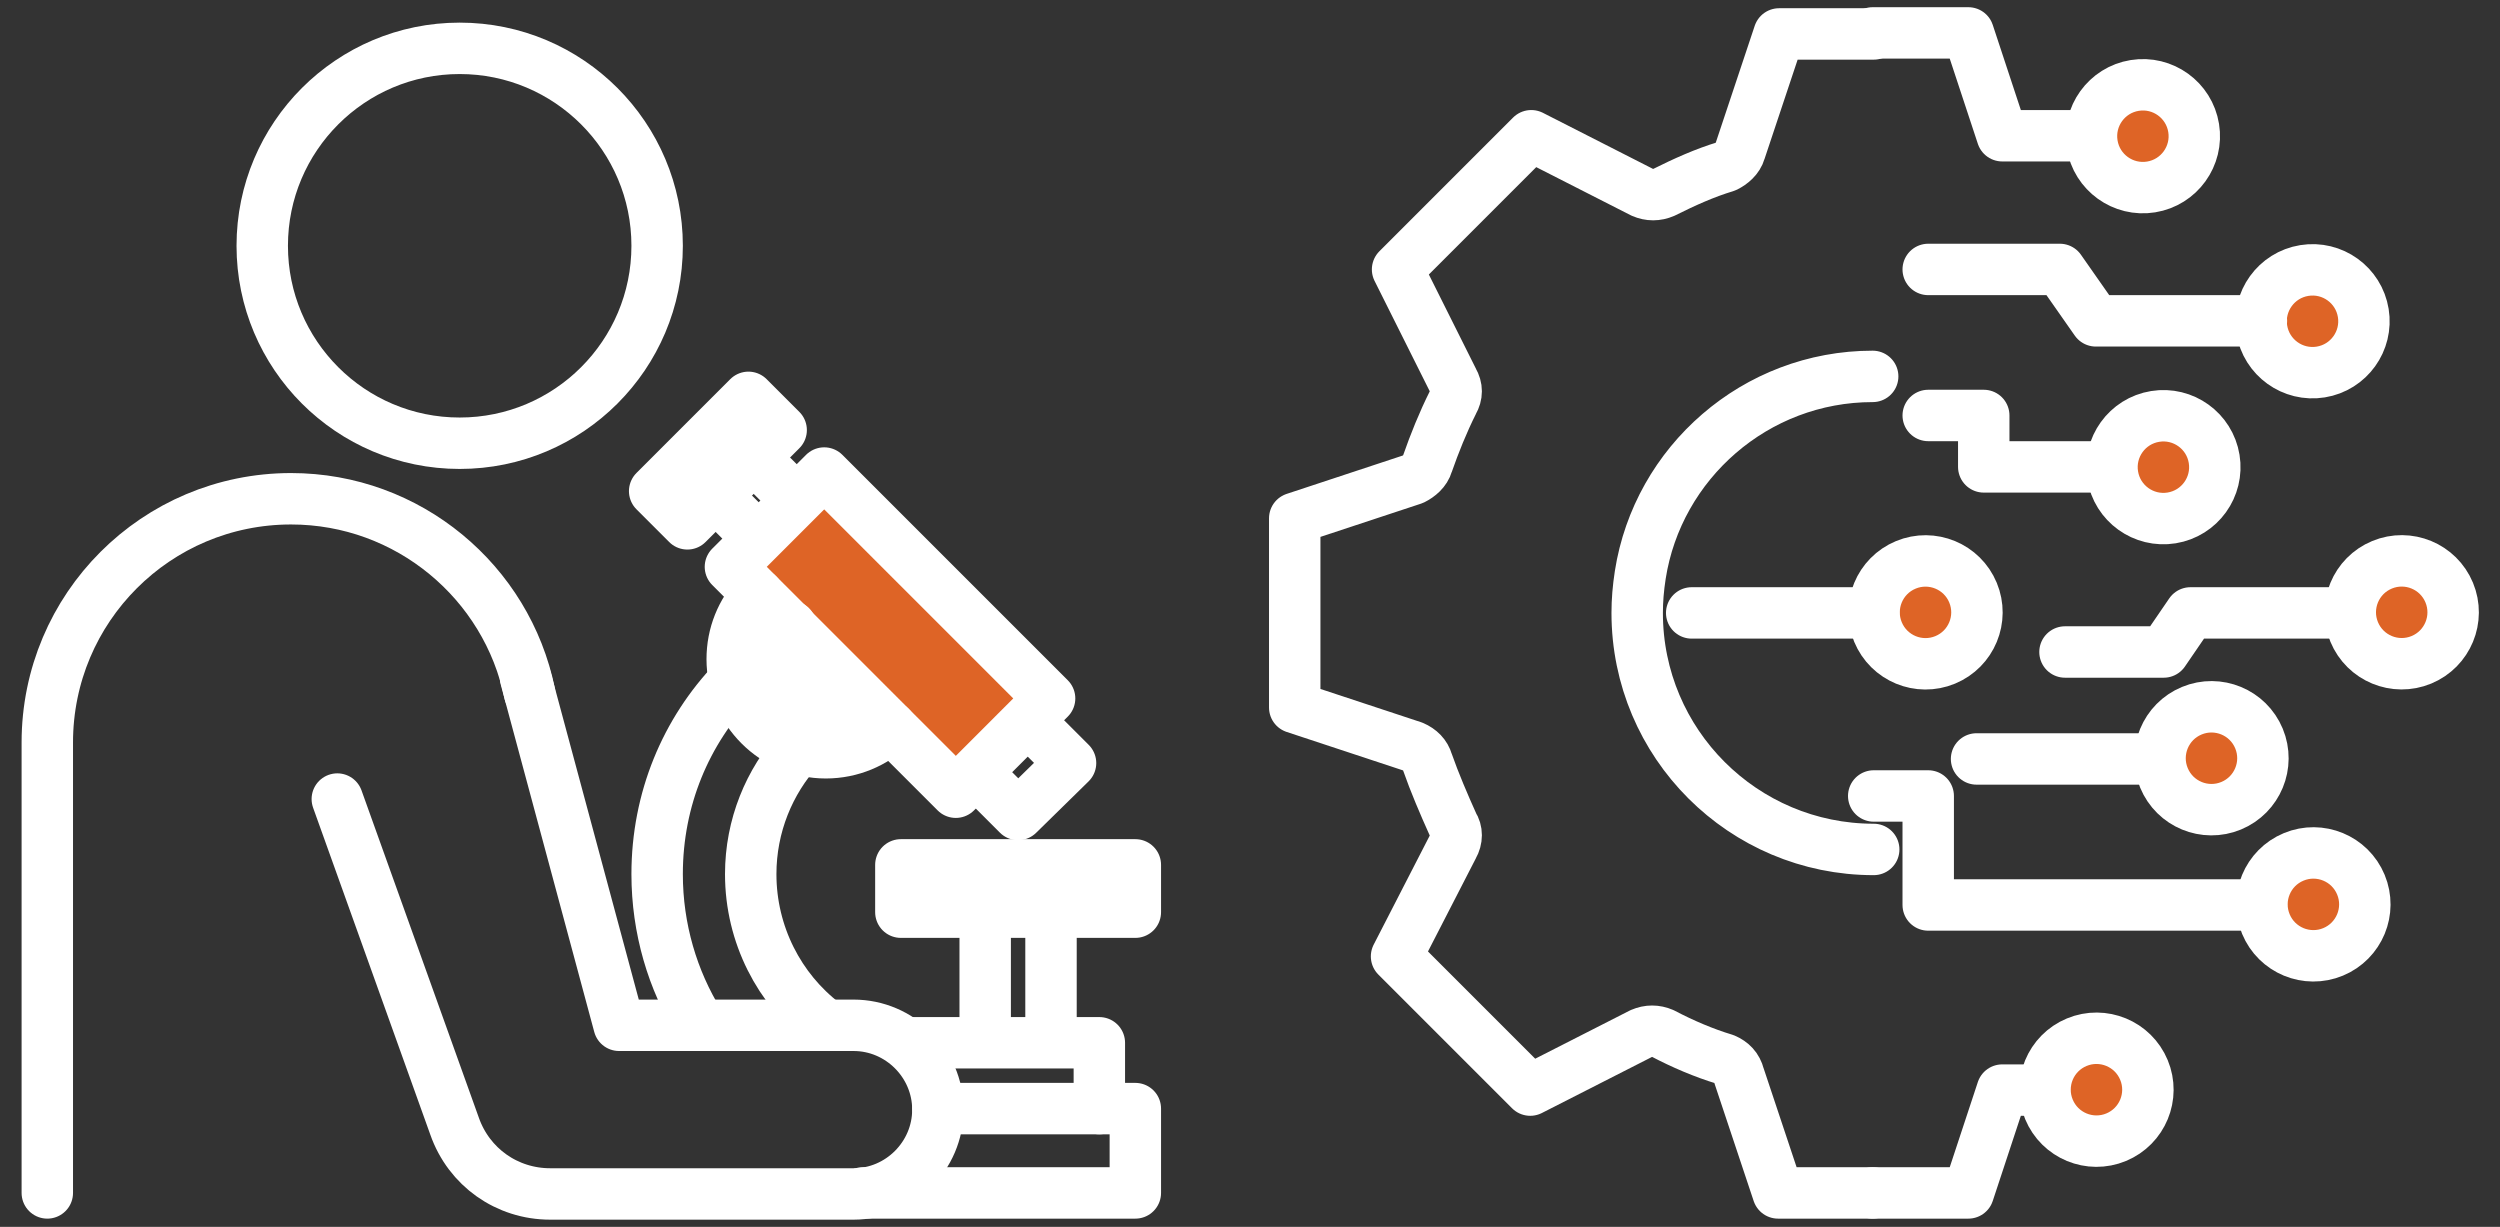
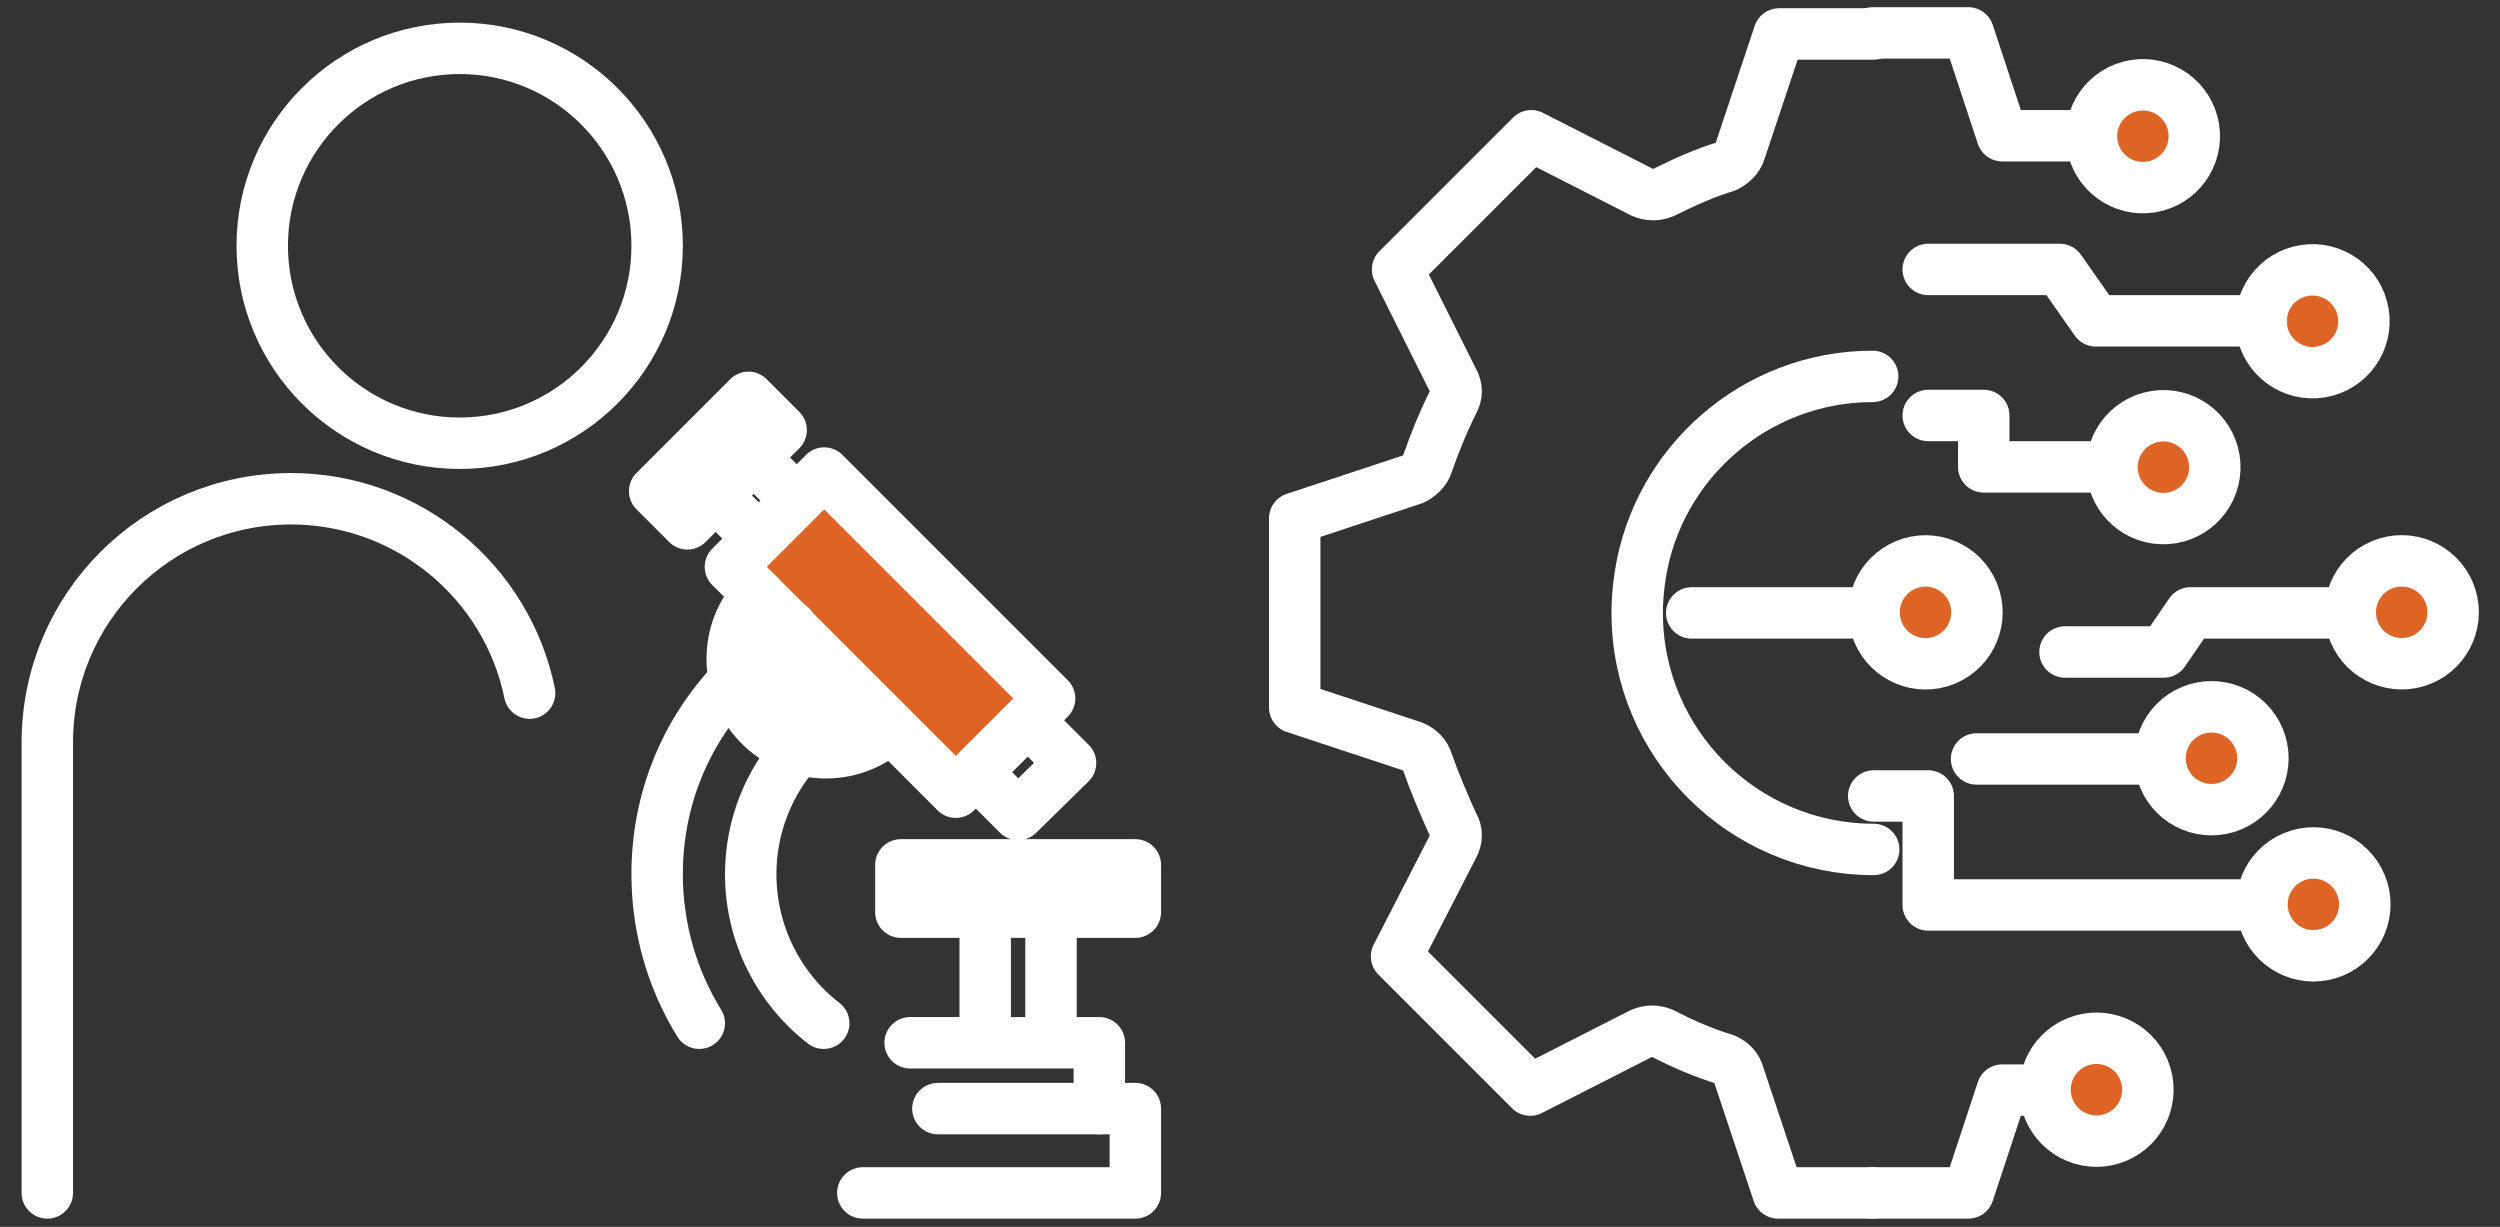
<svg xmlns="http://www.w3.org/2000/svg" version="1.1" id="Layer_1" x="0px" y="0px" viewBox="0 0 243.1 119.3" style="enable-background:new 0 0 243.1 119.3;" xml:space="preserve">
  <rect x="0" y="0" width="243.1" height="119.3" fill="#333333" stroke="none" />
  <style type="text/css">
	.st0{fill:none;stroke:#FFFFFF;stroke-width:5;stroke-linecap:round;stroke-linejoin:round;stroke-miterlimit:10;}
	.st1{fill:#DE6426;}
</style>
  <g>
    <g>
      <path class="st0" d="M63.9,23.9c0,10.6-8.6,19.2-19.2,19.2c-10.6,0-19.2-8.6-19.2-19.2c0-10.6,8.6-19.2,19.2-19.2    C55.3,4.7,63.9,13.3,63.9,23.9z" />
    </g>
    <rect x="80.1" y="46" transform="matrix(0.707 -0.707 0.707 0.707 -18.127 79.227)" class="st1" width="12.9" height="31" />
    <rect x="80.1" y="46" transform="matrix(0.707 -0.707 0.707 0.707 -18.127 79.227)" class="st0" width="12.9" height="31" />
    <polyline class="st0" points="100.2,70.3 104.1,74.2 99,79.2 95.1,75.3  " />
    <rect x="63.4" y="42.5" transform="matrix(0.707 -0.707 0.707 0.707 -11.213 62.534)" class="st0" width="12.9" height="4.5" />
    <line class="st0" x1="73.7" y1="52.3" x2="70.1" y2="48.7" />
    <line class="st0" x1="73.8" y1="45" x2="77.3" y2="48.5" />
    <g>
      <path class="st0" d="M4.6,116V72.2c0-13.1,10.6-23.7,23.7-23.7c11.4,0,21,8.1,23.2,18.9" />
-       <path class="st0" d="M51.1,65.9l9.1,33.8H83c4.5,0,8.2,3.7,8.2,8.2c0,4.5-3.7,8.2-8.2,8.2H53.5c-4.2,0-7.9-2.6-9.3-6.6L32.8,77.7" />
      <path class="st0" d="M68,99.5c-2.6-4.2-4.1-9.2-4.1-14.5c0-7.3,2.8-13.9,7.5-18.8" />
      <path class="st0" d="M80.1,99.5C75.8,96.2,73,90.9,73,85c0-4.7,1.8-9,4.7-12.2" />
    </g>
    <polyline class="st0" points="91.2,107.8 110.4,107.8 110.4,116 83.9,116  " />
    <polyline class="st0" points="106.9,107.8 106.9,101.4 88.5,101.4  " />
    <rect x="87.6" y="84.1" class="st0" width="22.8" height="4.6" />
    <line class="st0" x1="95.8" y1="88.7" x2="95.8" y2="100.5" />
    <line class="st0" x1="102.2" y1="88.7" x2="102.2" y2="100.5" />
    <g>
      <path class="st0" d="M86.6,70.7c-1.6,1.5-3.8,2.5-6.3,2.5c-5,0-9.1-4.1-9.1-9.1c0-2.4,0.9-4.6,2.5-6.3" />
      <path class="st0" d="M83.3,67.5c-0.8,0.7-1.8,1.1-3,1.1c-2.5,0-4.6-2-4.6-4.6c0-1.2,0.5-2.3,1.2-3.1" />
      <path class="st0" d="M182.2,3.3h-9.2l-3.8,11.4c-0.2,0.7-0.8,1.2-1.4,1.5c-2,0.6-4,1.5-6,2.5c-0.7,0.3-1.4,0.3-2.1,0l-10.8-5.5    l-13,13l5.4,10.8c0.4,0.7,0.4,1.4,0,2.1c-1,2-1.8,4-2.5,6c-0.2,0.7-0.8,1.2-1.4,1.5l-11.5,3.8v18.4l11.5,3.8    c0.7,0.3,1.2,0.8,1.4,1.5c0.7,2,1.6,4.1,2.5,6.1c0.4,0.6,0.4,1.4,0,2.1L135.8,93l13,13l10.8-5.5c0.7-0.3,1.4-0.3,2.1,0    c1.9,1,4,1.9,6,2.5c0.7,0.3,1.2,0.8,1.4,1.6l3.8,11.4h9.2 M182.2,82.6c-12.7,0-23-10.3-23-23c0-1.2,0.1-2.4,0.3-3.7    c1.7-10.9,11.2-19.3,22.6-19.3" />
    </g>
    <polyline class="st0" points="182.1,3.2 191.4,3.2 194.7,13.2 203.4,13.2  " />
    <path class="st1" d="M198.8,106c0-2.8,2.3-5,5-5s5,2.3,5,5c0,2.8-2.3,5-5,5S198.8,108.8,198.8,106" />
    <ellipse transform="matrix(0.924 -0.383 0.383 0.924 -25.049 86.074)" class="st0" cx="203.8" cy="106" rx="5" ry="5" />
    <path class="st1" d="M203.4,13.2c0,2.8,2.3,5,5,5c2.8,0,5-2.3,5-5c0-2.8-2.3-5-5-5C205.7,8.2,203.4,10.4,203.4,13.2" />
    <ellipse transform="matrix(0.987 -0.16 0.16 0.987 0.573 33.56)" class="st0" cx="208.4" cy="13.2" rx="5" ry="5" />
    <path class="st1" d="M219.9,88c0-2.8,2.3-5,5-5c2.8,0,5,2.3,5,5c0,2.8-2.3,5-5,5C222.1,93,219.9,90.8,219.9,88" />
    <ellipse transform="matrix(0.924 -0.383 0.383 0.924 -16.557 92.766)" class="st0" cx="224.9" cy="88" rx="5" ry="5" />
    <path class="st1" d="M209.9,73.8c0-2.8,2.3-5,5-5c2.8,0,5,2.3,5,5c0,2.8-2.3,5-5,5C212.2,78.9,209.9,76.6,209.9,73.8" />
    <ellipse transform="matrix(0.924 -0.383 0.383 0.924 -11.881 87.884)" class="st0" cx="215" cy="73.8" rx="5" ry="5" />
    <path class="st1" d="M219.9,31.2c0,2.8,2.3,5,5,5c2.8,0,5-2.3,5-5c0-2.8-2.3-5-5-5C222.1,26.2,219.9,28.4,219.9,31.2" />
    <ellipse transform="matrix(0.987 -0.16 0.16 0.987 -2.098 36.429)" class="st0" cx="224.9" cy="31.2" rx="5" ry="5" />
    <path class="st1" d="M205.3,45.4c0,2.8,2.3,5,5,5c2.8,0,5-2.3,5-5c0-2.8-2.3-5-5-5C207.6,40.4,205.3,42.6,205.3,45.4" />
    <ellipse transform="matrix(0.987 -0.16 0.16 0.987 -4.559 34.282)" class="st0" cx="210.4" cy="45.4" rx="5" ry="5" />
    <path class="st1" d="M228.5,59.6c0-2.8,2.3-5,5-5c2.8,0,5,2.3,5,5c0,2.8-2.3,5-5,5C230.7,64.7,228.5,62.4,228.5,59.6" />
    <ellipse transform="matrix(0.924 -0.383 0.383 0.924 -5.038 93.9)" class="st0" cx="233.5" cy="59.6" rx="5" ry="5" />
    <path class="st1" d="M182.2,59.6c0-2.8,2.3-5,5-5c2.8,0,5,2.3,5,5c0,2.8-2.3,5-5,5C184.4,64.7,182.2,62.4,182.2,59.6" />
    <ellipse transform="matrix(0.924 -0.383 0.383 0.924 -8.563 76.174)" class="st0" cx="187.2" cy="59.6" rx="5" ry="5" />
    <line class="st0" x1="164.5" y1="59.6" x2="182.2" y2="59.6" />
    <polyline class="st0" points="200.8,63.4 210.4,63.4 213,59.6 228.5,59.6  " />
    <g>
      <polyline class="st0" points="187.5,26.2 200.3,26.2 203.8,31.2 219.9,31.2   " />
    </g>
    <line class="st0" x1="209.9" y1="73.8" x2="192.2" y2="73.8" />
    <polyline class="st0" points="198.8,106 194.7,106 191.4,116 182.1,116  " />
    <polyline class="st0" points="182.2,77.4 187.5,77.4 187.5,88 219.9,88  " />
    <polyline class="st0" points="187.5,40.4 192.9,40.4 192.9,45.4 205.3,45.4  " />
  </g>
</svg>